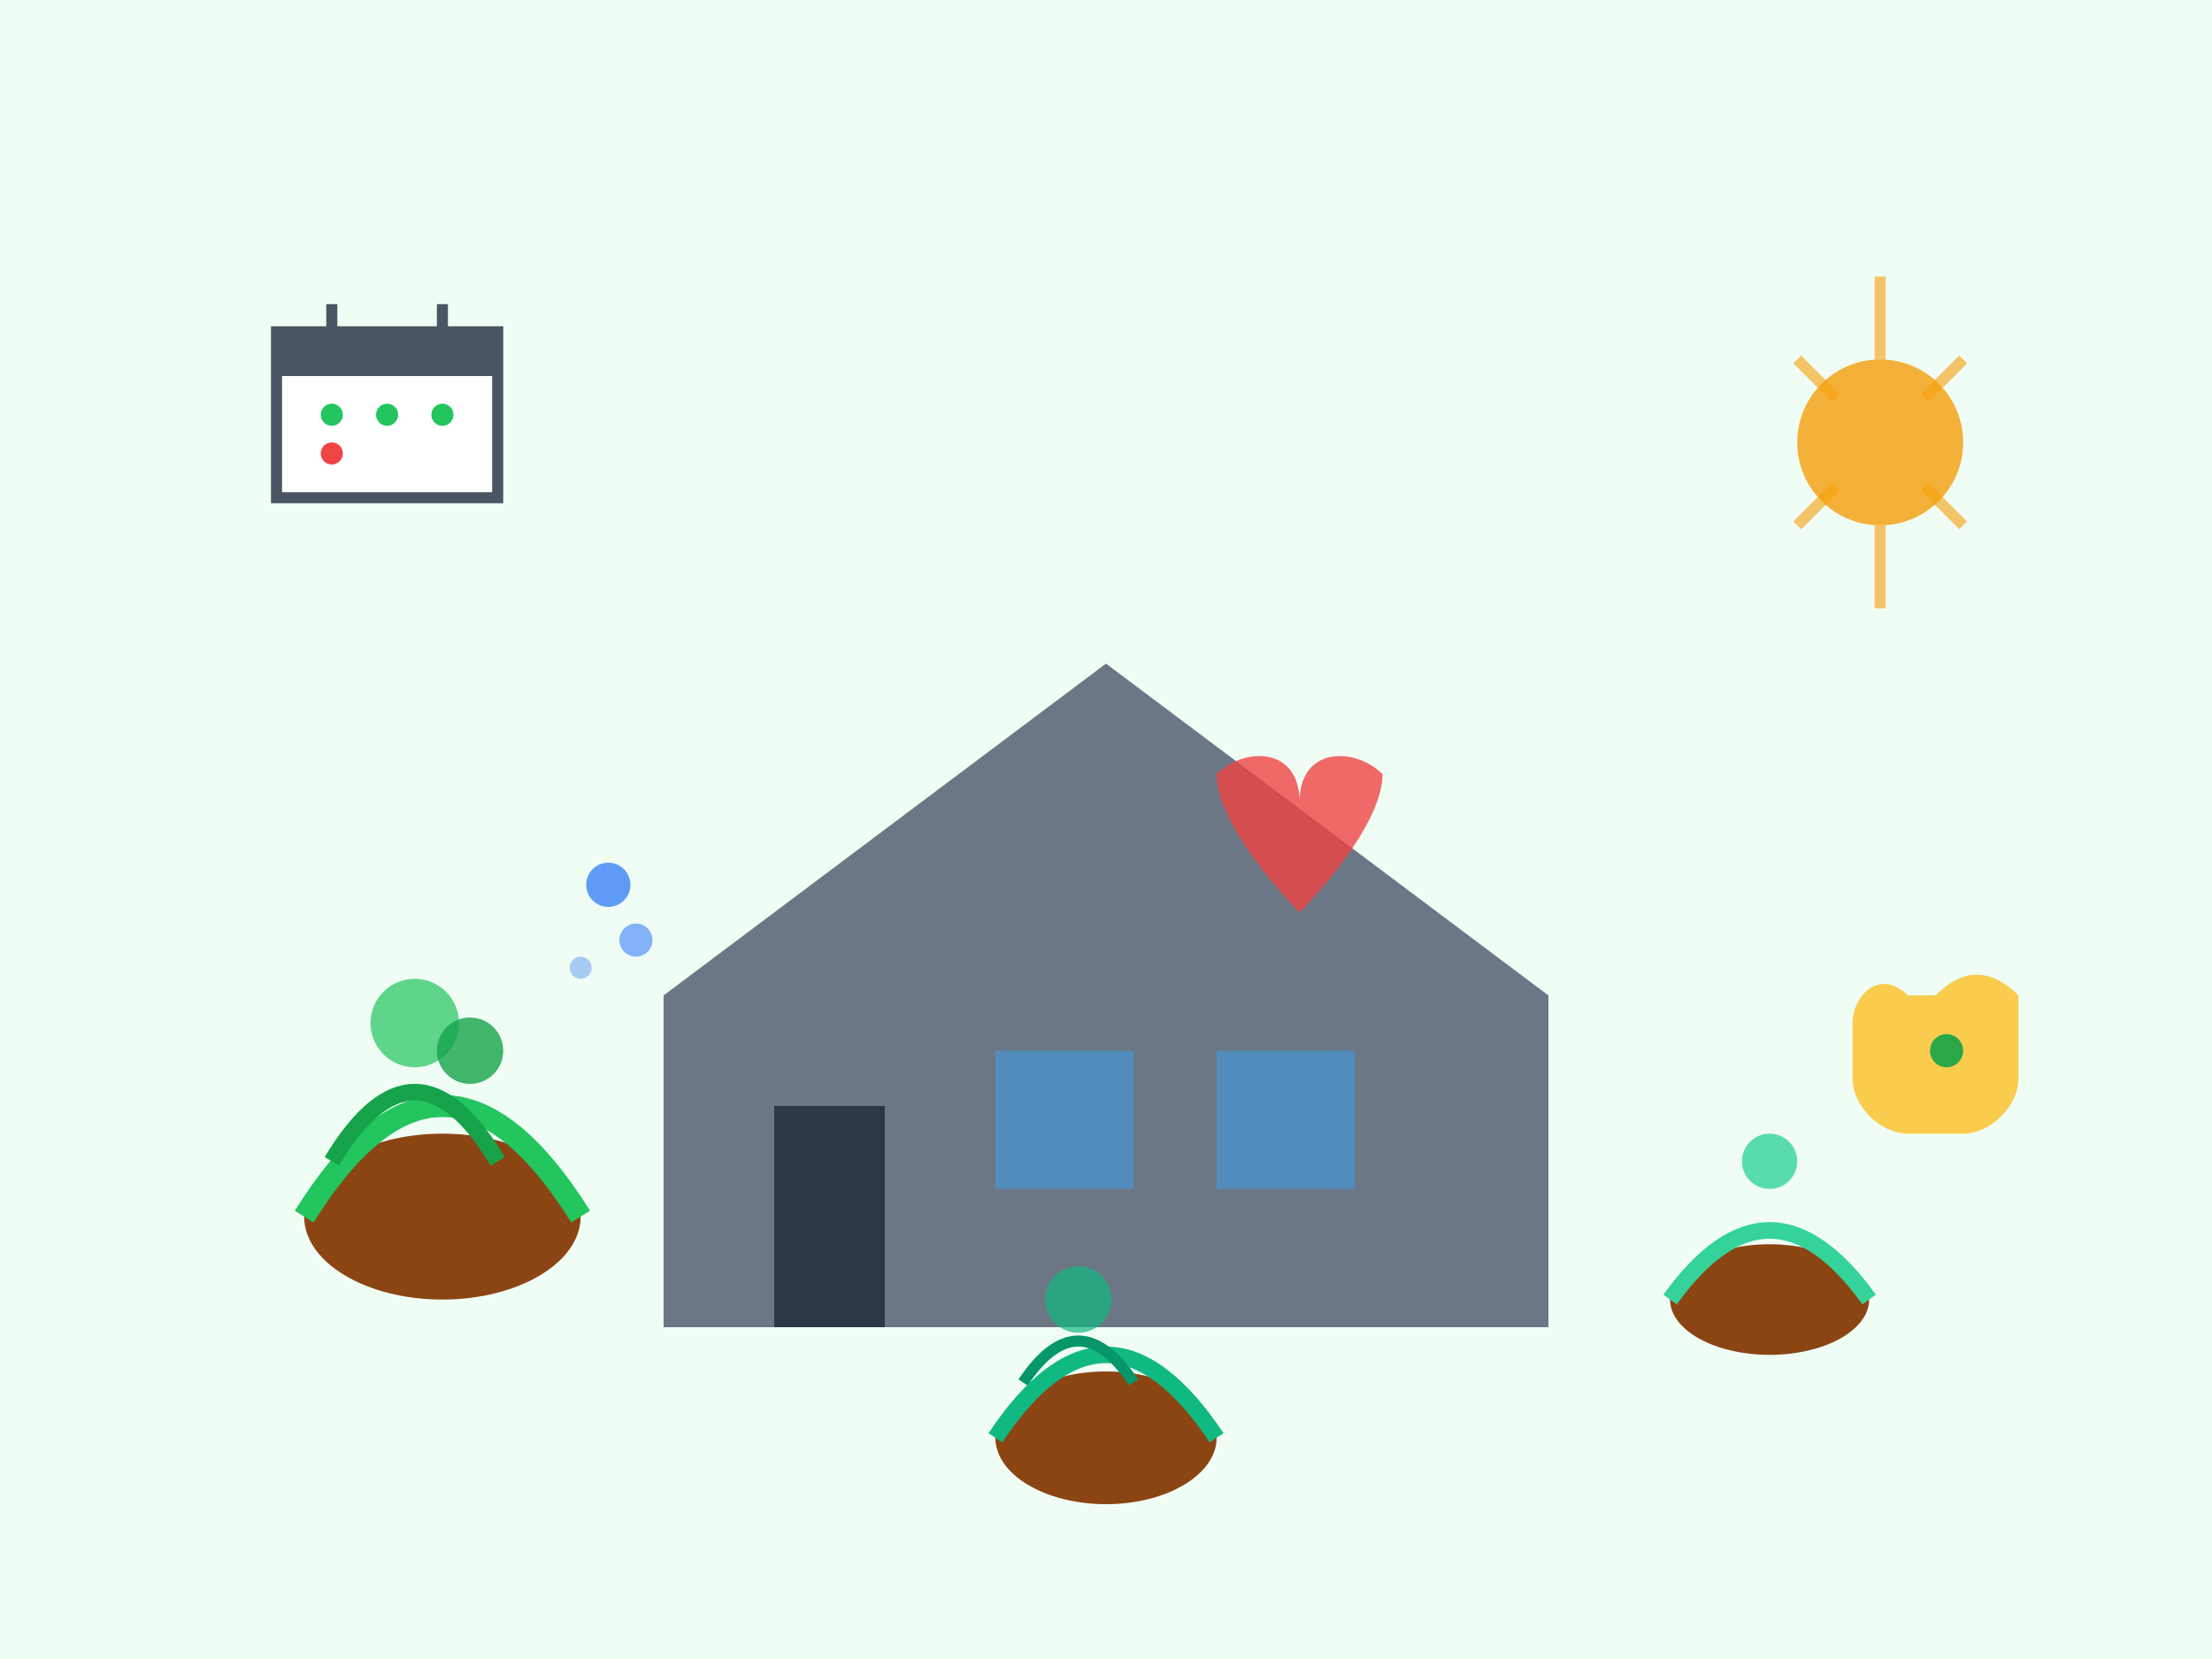
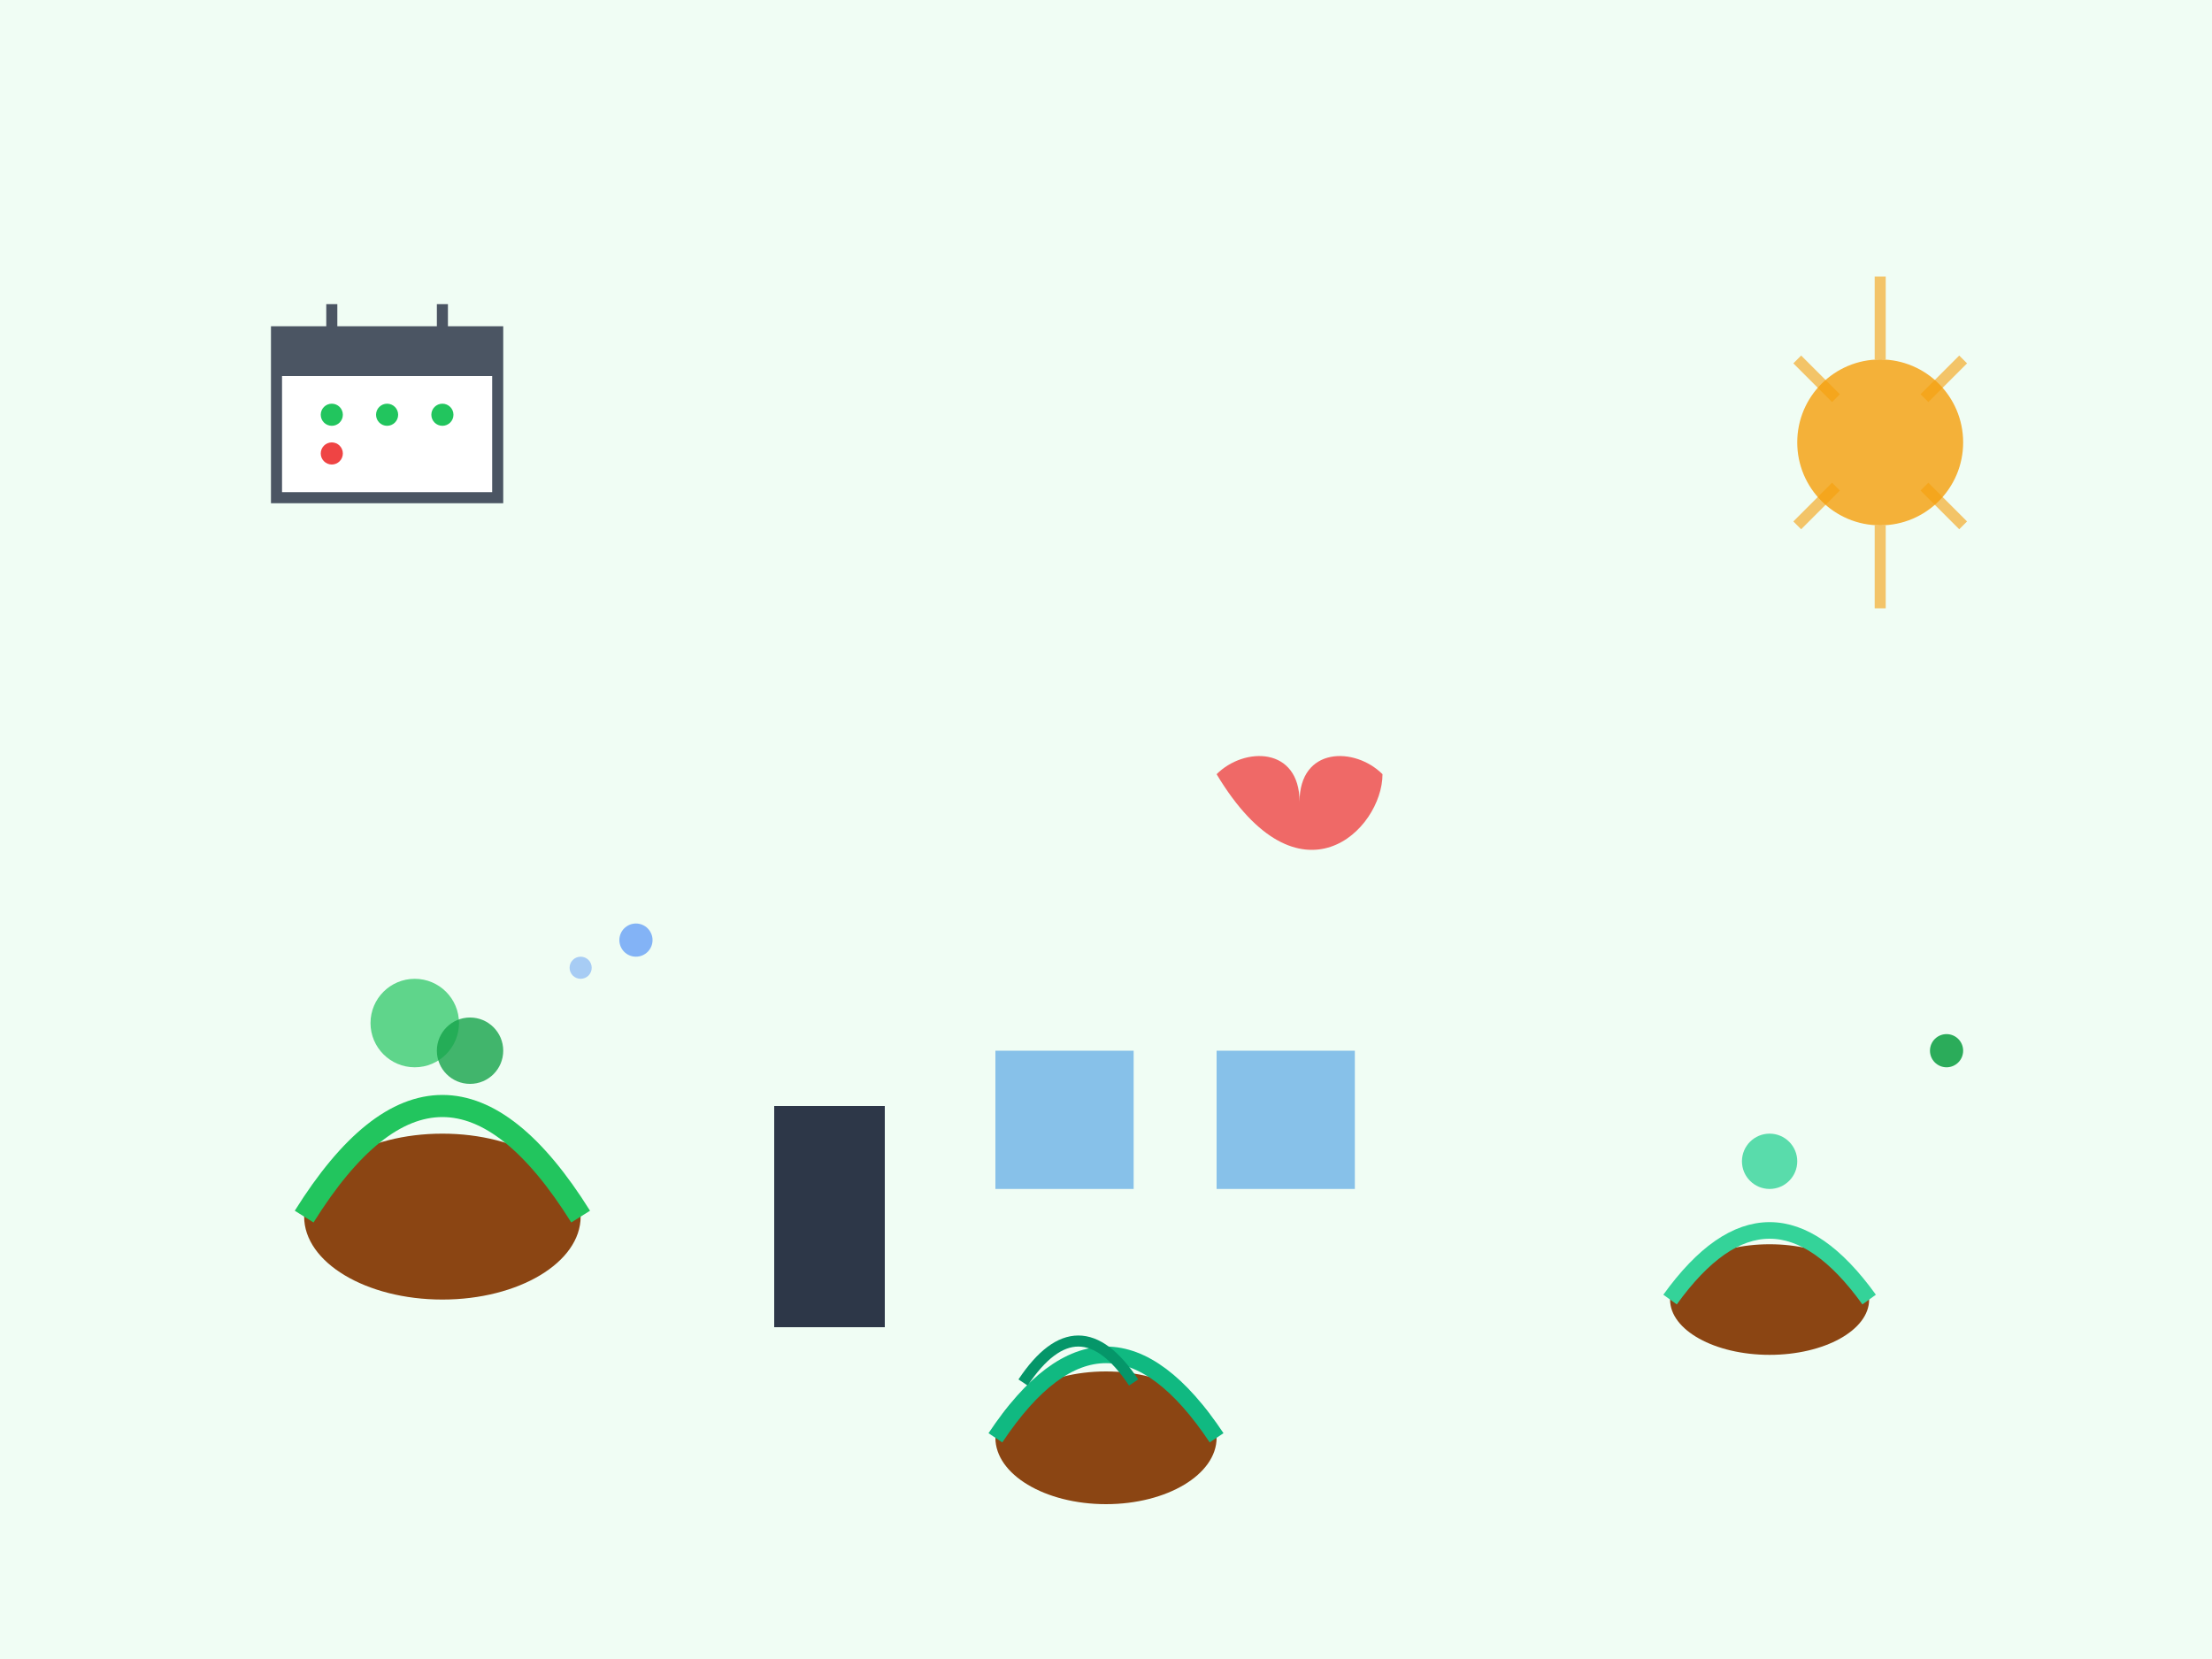
<svg xmlns="http://www.w3.org/2000/svg" width="400" height="300" viewBox="0 0 400 300" fill="none">
  <rect width="400" height="300" fill="#F0FDF4" />
-   <path d="M120 180 L120 240 L280 240 L280 180 L200 120 Z" fill="#4A5568" opacity="0.8" />
  <rect x="140" y="200" width="20" height="40" fill="#2D3748" />
  <rect x="180" y="190" width="25" height="25" fill="#4299E1" opacity="0.6" />
  <rect x="220" y="190" width="25" height="25" fill="#4299E1" opacity="0.6" />
  <ellipse cx="80" cy="220" rx="25" ry="15" fill="#8B4513" />
  <path d="M55 220 Q80 180 105 220" stroke="#22C55E" stroke-width="4" fill="none" />
-   <path d="M60 210 Q75 185 90 210" stroke="#16A34A" stroke-width="3" fill="none" />
  <circle cx="75" cy="185" r="8" fill="#22C55E" opacity="0.7" />
  <circle cx="85" cy="190" r="6" fill="#16A34A" opacity="0.8" />
  <ellipse cx="200" cy="260" rx="20" ry="12" fill="#8B4513" />
  <path d="M180 260 Q200 230 220 260" stroke="#10B981" stroke-width="3" fill="none" />
  <path d="M185 250 Q195 235 205 250" stroke="#059669" stroke-width="2" fill="none" />
-   <circle cx="195" cy="235" r="6" fill="#10B981" opacity="0.7" />
  <ellipse cx="320" cy="235" rx="18" ry="10" fill="#8B4513" />
  <path d="M302 235 Q320 210 338 235" stroke="#34D399" stroke-width="3" fill="none" />
  <circle cx="320" cy="210" r="5" fill="#34D399" opacity="0.8" />
-   <circle cx="110" cy="160" r="4" fill="#3B82F6" opacity="0.8" />
  <circle cx="115" cy="170" r="3" fill="#3B82F6" opacity="0.6" />
  <circle cx="105" cy="175" r="2" fill="#3B82F6" opacity="0.4" />
-   <path d="M250 140 C245 135 235 135 235 145 C235 135 225 135 220 140 C220 150 235 165 235 165 C235 165 250 150 250 140 Z" fill="#EF4444" opacity="0.8" />
+   <path d="M250 140 C245 135 235 135 235 145 C235 135 225 135 220 140 C235 165 250 150 250 140 Z" fill="#EF4444" opacity="0.8" />
  <circle cx="340" cy="80" r="15" fill="#F59E0B" opacity="0.8" />
  <path d="M340 50 L340 65 M355 65 L348 72 M355 95 L348 88 M340 110 L340 95 M325 95 L332 88 M325 65 L332 72" stroke="#F59E0B" stroke-width="2" opacity="0.6" />
  <rect x="50" y="60" width="40" height="30" fill="white" stroke="#4B5563" stroke-width="2" />
  <rect x="50" y="60" width="40" height="8" fill="#4B5563" />
  <line x1="60" y1="55" x2="60" y2="65" stroke="#4B5563" stroke-width="2" />
  <line x1="80" y1="55" x2="80" y2="65" stroke="#4B5563" stroke-width="2" />
  <circle cx="60" cy="75" r="2" fill="#22C55E" />
  <circle cx="70" cy="75" r="2" fill="#22C55E" />
  <circle cx="80" cy="75" r="2" fill="#22C55E" />
  <circle cx="60" cy="82" r="2" fill="#EF4444" />
-   <path d="M350 180 C355 175 360 175 365 180 L365 195 C365 200 360 205 355 205 L345 205 C340 205 335 200 335 195 L335 185 C335 180 340 175 345 180 Z" fill="#FBBF24" opacity="0.8" />
  <circle cx="352" cy="190" r="3" fill="#16A34A" opacity="0.9" />
</svg>